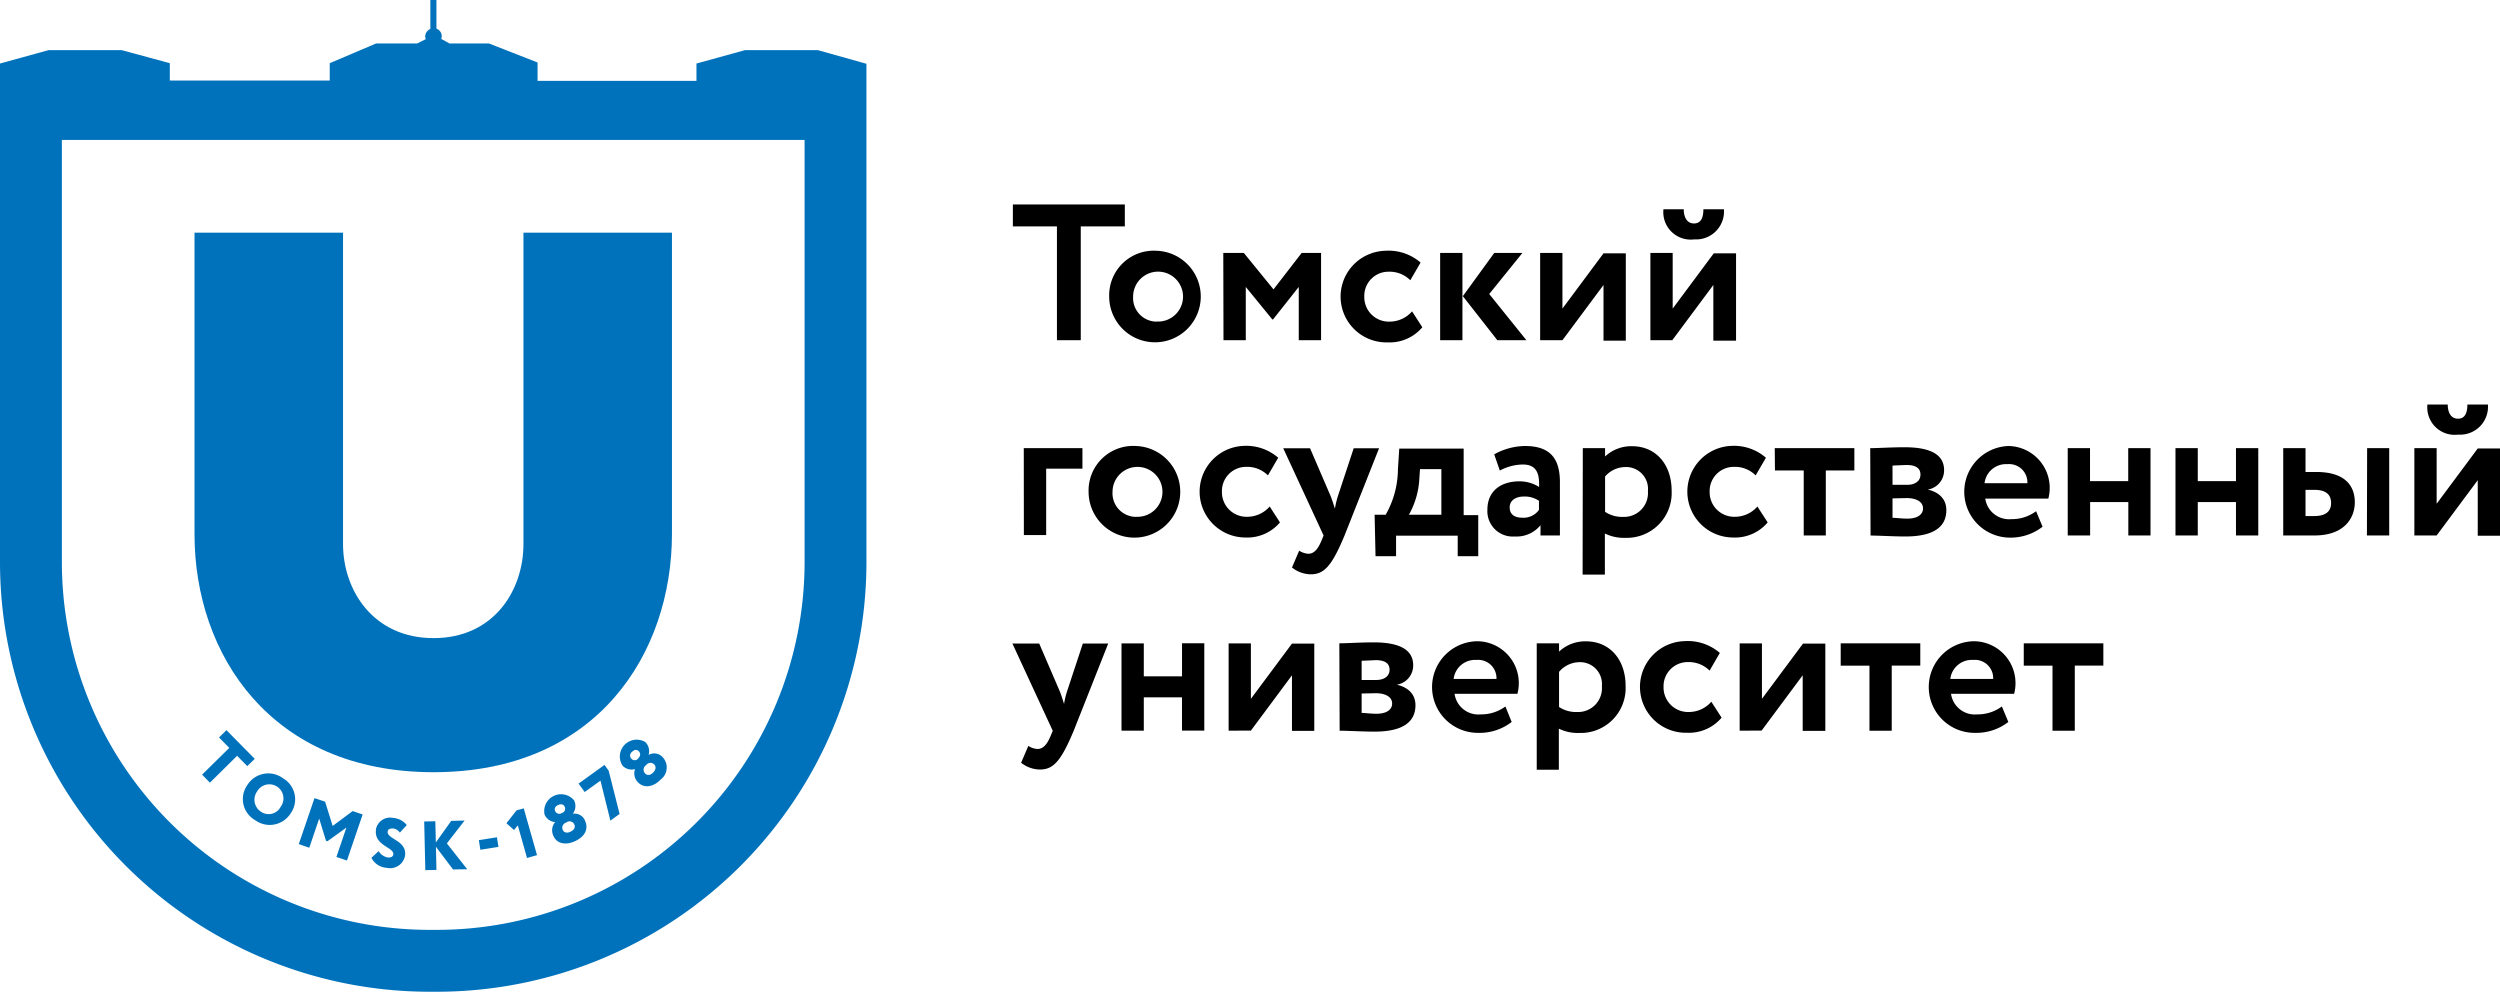
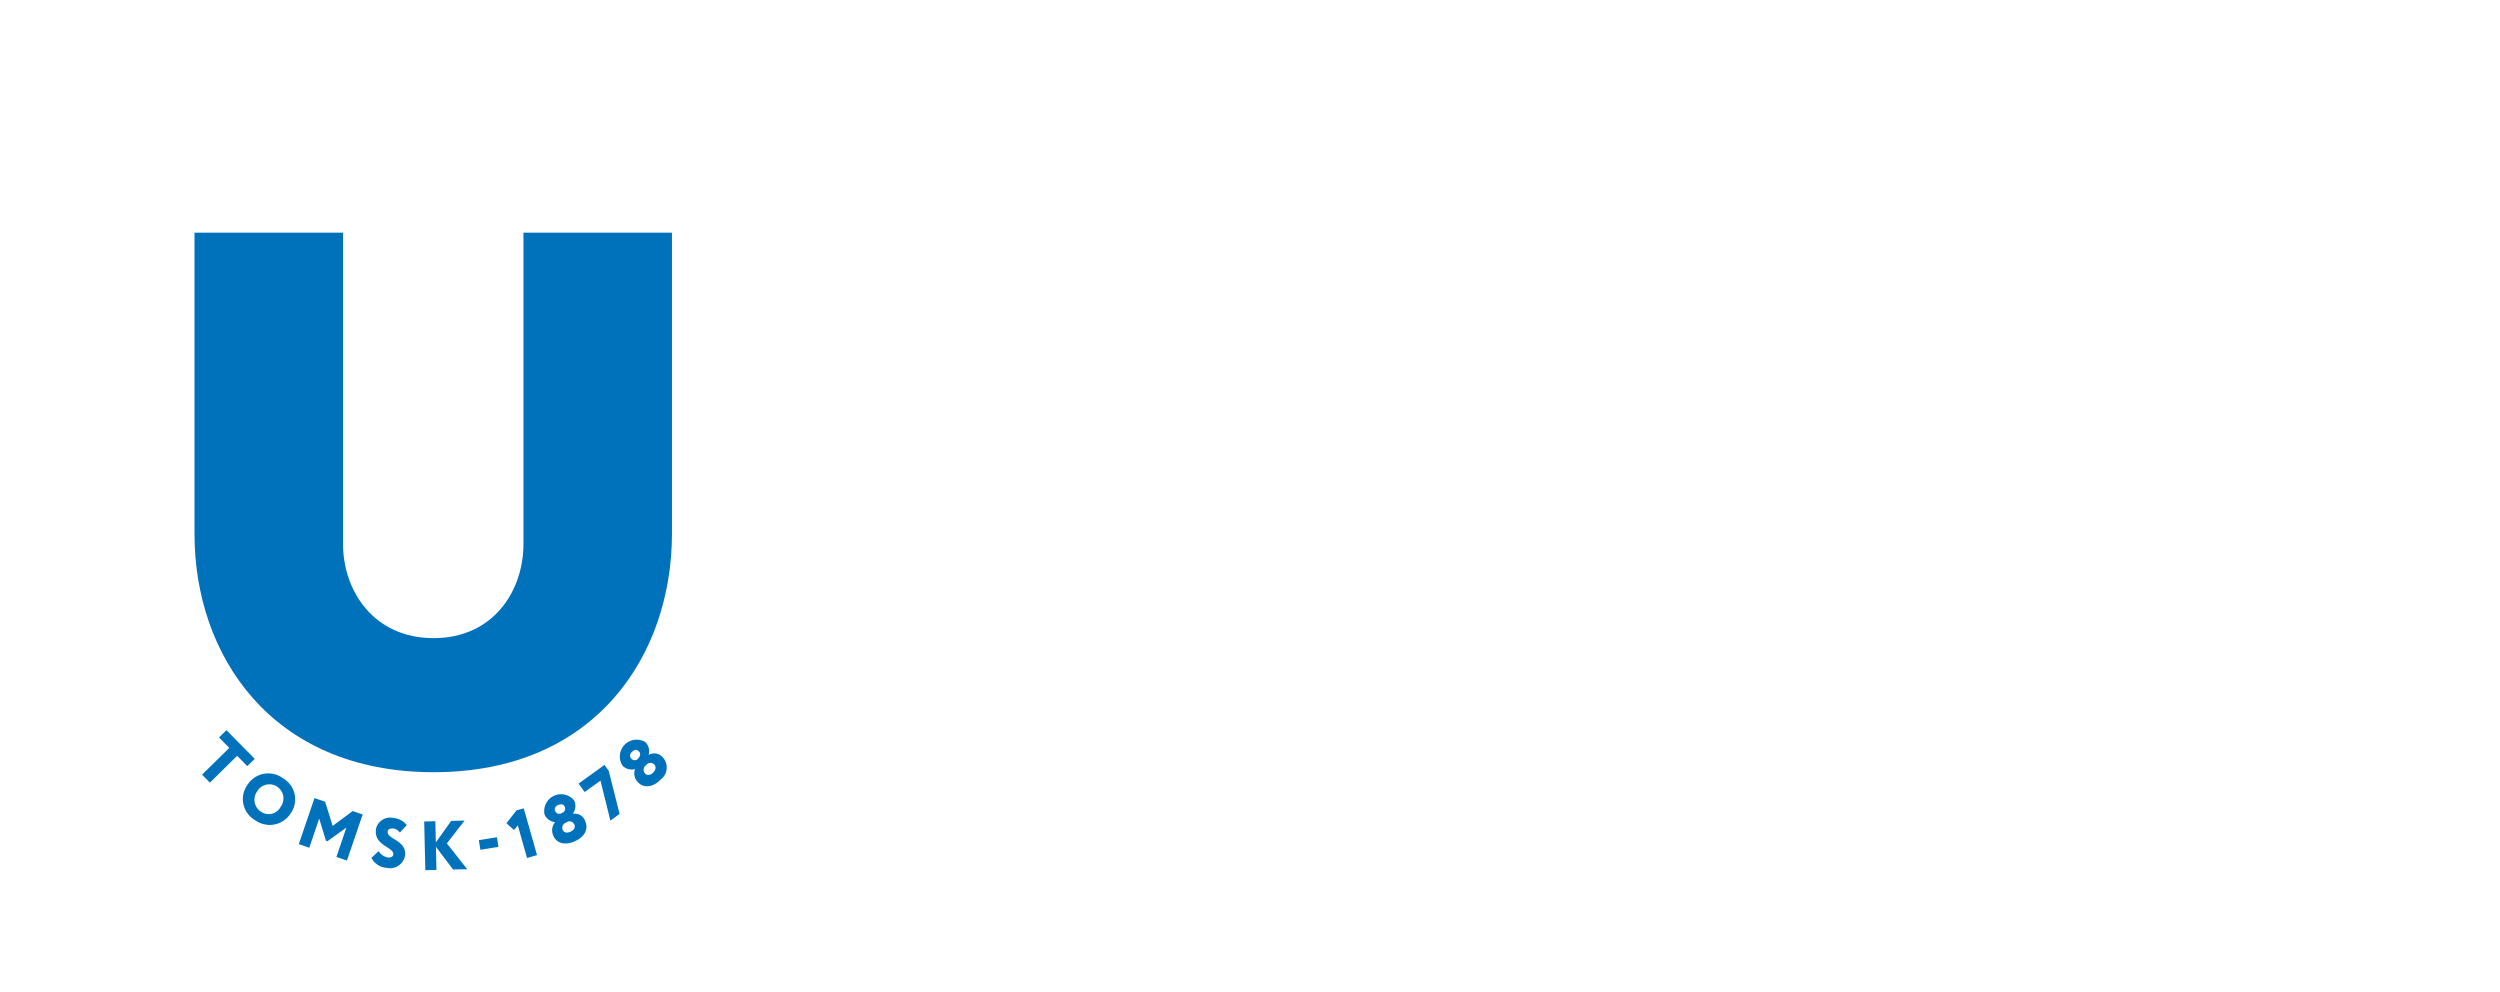
<svg xmlns="http://www.w3.org/2000/svg" fill="none" viewBox="0 0 121 48" id="header-logo-tablet" style="&#10; fill: red;&#10;">
  <path d="M9.414 25.867V11.26h7.189v15.074c0 2.247 1.472 4.551 4.382 4.551 2.911 0 4.35-2.305 4.35-4.55V11.26h7.188v14.57c0 5.82-3.647 11.545-11.538 11.545-7.89 0-11.57-5.72-11.57-11.508z" fill="#0072BC" />
-   <path d="M39.585 2.427h-3.529l-2.347.648v.84h-7.69v-.89l-2.355-.922h-1.91l-.399-.219a.383.383 0 00-.231-.496V0h-.295v1.4a.42.42 0 00-.252.37.384.384 0 00.034.123l-.42.21h-1.986l-2.246.955v.841h-7.74v-.841l-2.33-.631H2.347L0 3.075v24.151A20.799 20.799 0 0020.775 48h.387a20.8 20.8 0 0020.774-20.774V3.087l-2.35-.66zm-.643 24.816a17.8 17.8 0 01-17.78 17.762h-.387a17.802 17.802 0 01-17.78-17.779V6.772h35.947v20.47z" fill="#0072BC" />
-   <path d="M49.023 9.896h5.419v1.063h-2.133v5.508h-1.153v-5.508h-2.133V9.896zM55.986 12.137a2.216 2.216 0 11-2.301 2.217 2.158 2.158 0 012.301-2.216zm0 3.425a1.208 1.208 0 10-1.143-1.212 1.143 1.143 0 001.143 1.217v-.005zM59.207 12.242h.994l1.437 1.764L63 12.242h.94v4.225h-1.08v-2.58l-1.247 1.576h-.03l-1.287-1.576v2.58h-1.079l-.01-4.225zM68.84 15.84a2.068 2.068 0 01-1.68.731 2.216 2.216 0 01-.948-4.245c.266-.118.553-.182.844-.189.62-.04 1.23.165 1.7.572l-.497.855a1.417 1.417 0 00-1.054-.413 1.168 1.168 0 00-1.173 1.203 1.186 1.186 0 001.223 1.213 1.443 1.443 0 001.089-.497l.497.77zM69.703 12.242h1.079v4.225h-1.079v-4.225zm2.376 1.988l1.8 2.237h-1.407l-1.67-2.133 1.52-2.092h1.363l-1.606 1.988zM74.543 16.467v-4.225h1.079v2.694l1.988-2.674h1.079v4.225H77.61v-2.694l-1.988 2.674h-1.079zM79.879 16.467v-4.225h1.079v2.694l1.988-2.674h1.079v4.225h-1.099v-2.694l-1.988 2.674h-1.06zm1.615-6.338c0 .348.13.686.498.686.367 0 .452-.338.452-.686h.994a1.352 1.352 0 01-1.437 1.457 1.327 1.327 0 01-1.49-1.457h.984zM49.55 21.691h2.84v.994h-1.755v3.212h-1.08l-.004-4.206zM54.99 21.587a2.218 2.218 0 11-2.302 2.217 2.158 2.158 0 012.302-2.217zm0 3.425a1.208 1.208 0 10-1.143-1.213 1.143 1.143 0 001.143 1.218v-.005zM61.95 25.285a2.069 2.069 0 01-1.68.73 2.218 2.218 0 01-.105-4.433c.62-.04 1.231.165 1.7.572l-.497.855a1.415 1.415 0 00-1.053-.413 1.168 1.168 0 00-1.173 1.203 1.188 1.188 0 001.222 1.213 1.442 1.442 0 001.089-.497l.497.77zM65.077 25.916c-.621 1.491-.994 1.88-1.635 1.88a1.491 1.491 0 01-.91-.329l.348-.815a.914.914 0 00.442.15c.274 0 .468-.215.646-.657l.095-.224-1.954-4.225h1.298l.994 2.311c.085.21.14.403.209.612.034-.21.084-.418.149-.622l.76-2.301h1.228l-1.67 4.22zM66.531 24.912h.537a4.52 4.52 0 00.592-2.207l.064-.994h3.117v3.221h.706v1.989h-.994v-.995H67.57v.995h-.994l-.045-2.009zm1.66 0h1.571v-2.207h-1.034l-.03.433a3.977 3.977 0 01-.506 1.774zM72.319 21.99a3.131 3.131 0 011.49-.403c1.249 0 1.691.636 1.691 1.755v2.575h-.94v-.498a1.491 1.491 0 01-1.247.547 1.229 1.229 0 01-1.323-1.297c0-.93.687-1.372 1.541-1.372.34-.004.673.091.96.273.03-.706-.16-1.088-.79-1.088a2.425 2.425 0 00-1.109.293l-.273-.785zm2.167 2.684v-.433a1.198 1.198 0 00-.74-.208c-.359 0-.677.169-.677.526 0 .358.264.497.602.497a.92.92 0 00.815-.377v-.005zM76.608 21.691h1.078v.403a1.85 1.85 0 011.308-.497c1.163 0 1.913.9 1.913 2.152a2.172 2.172 0 01-2.236 2.282 2.067 2.067 0 01-.995-.21v1.99h-1.078l.01-6.12zm1.078 1.372v1.71c.264.173.575.259.89.244a1.155 1.155 0 001.183-1.248 1.058 1.058 0 00-1.108-1.163 1.301 1.301 0 00-.965.457zM85.555 25.285a2.069 2.069 0 01-1.68.73 2.218 2.218 0 01-.104-4.433c.62-.04 1.23.165 1.7.572l-.497.855a1.415 1.415 0 00-1.054-.413 1.168 1.168 0 00-1.173 1.203 1.188 1.188 0 001.223 1.213 1.441 1.441 0 001.088-.497l.497.77zM85.898 21.691h3.853v1.079h-1.382v3.146H87.3V22.77h-1.392l-.01-1.079zM90.52 21.691c.367 0 .994-.044 1.66-.044 1.228 0 1.914.338 1.914 1.108a.94.94 0 01-.79.94c.59.139.899.497.899.994 0 .835-.646 1.277-1.988 1.277-.527 0-1.298-.045-1.68-.045l-.016-4.23zm1.078.845v.93h.706c.358 0 .646-.16.646-.497 0-.338-.273-.463-.676-.463-.253.01-.561.02-.676.03zm0 1.586v.94c.16 0 .453.04.716.04.497 0 .76-.2.76-.498s-.288-.497-.8-.497l-.676.015zM98.86 25.494a2.531 2.531 0 01-1.615.527 2.218 2.218 0 01-.04-4.434 2.028 2.028 0 011.934 2.545h-3.052a1.163 1.163 0 001.267.994c.43.007.848-.128 1.193-.383l.314.751zm-2.808-2.108h2.073a.883.883 0 00-.97-.92 1.044 1.044 0 00-1.103.92zM103.011 24.3h-1.849v1.616h-1.084v-4.225h1.079v1.596h1.849V21.69h1.079v4.225h-1.074v-1.615zM108.221 24.3h-1.849v1.616h-1.079v-4.225h1.079v1.596h1.849V21.69h1.079v4.225h-1.079v-1.615zM110.508 21.691h1.079v1.153h.526c1.437 0 1.86.716 1.86 1.467 0 .75-.497 1.605-1.944 1.605h-1.521v-4.225zm1.079 2.018v1.268h.422c.582 0 .815-.244.815-.631 0-.388-.223-.637-.805-.637h-.432zm2.982-2.018h1.069v4.225h-1.079l.01-4.225zM116.855 25.916v-4.225h1.079v2.69l1.989-2.675h1.078v4.225h-1.078v-2.689l-1.989 2.674h-1.079zm1.616-6.337c0 .348.129.686.497.686s.453-.338.453-.686h.994a1.35 1.35 0 01-1.437 1.456 1.325 1.325 0 01-1.42-.866 1.33 1.33 0 01-.071-.59h.984zM51.968 35.366c-.622 1.491-.995 1.879-1.636 1.879a1.491 1.491 0 01-.91-.328l.349-.815a.914.914 0 00.442.149c.273 0 .467-.214.646-.656l.095-.224L49 31.146h1.297l.995 2.311c.084.209.139.403.208.612a4.21 4.21 0 01.15-.622l.76-2.301h1.228l-1.67 4.22zM57.21 33.75h-1.85v1.616h-1.079V31.14h1.079v1.595h1.85v-1.6h1.078v4.225h-1.079v-1.61zM59.465 35.366V31.14h1.078v2.684l1.989-2.674h1.079v4.225h-1.08v-2.69l-1.987 2.675-1.08.005zM64.824 31.136c.368 0 .994-.045 1.66-.045 1.228 0 1.914.338 1.914 1.109a.94.94 0 01-.79.939c.591.14.9.497.9.994 0 .835-.646 1.278-1.989 1.278-.527 0-1.297-.045-1.68-.045l-.015-4.23zm1.079.845v.93h.706c.358 0 .646-.16.646-.498 0-.338-.273-.462-.676-.462-.254.015-.562.025-.651.03h-.025zm0 1.585v.94c.159 0 .452.04.716.04.497 0 .76-.2.76-.497 0-.299-.288-.497-.8-.497l-.676.014zM73.165 34.943a2.53 2.53 0 01-1.616.527 2.217 2.217 0 11-.04-4.434 2.027 2.027 0 011.934 2.545h-3.042a1.163 1.163 0 001.268.995c.429.006.848-.128 1.193-.383l.303.75zm-2.809-2.082h2.073a.885.885 0 00-.969-.92 1.044 1.044 0 00-1.103.915v.005zM74.379 31.136h1.079v.402a1.85 1.85 0 011.307-.497c1.163 0 1.914.9 1.914 2.153a2.172 2.172 0 01-2.237 2.281 2.068 2.068 0 01-.994-.209v1.989h-1.07v-6.12zm1.079 1.372v1.71c.263.173.575.258.89.243a1.152 1.152 0 001.183-1.247 1.059 1.059 0 00-1.109-1.164 1.304 1.304 0 00-.954.458h-.01zM83.325 34.735a2.068 2.068 0 01-1.68.73 2.216 2.216 0 11-.105-4.434c.62-.04 1.231.165 1.7.572l-.496.855a1.417 1.417 0 00-1.054-.413 1.168 1.168 0 00-1.174 1.203 1.188 1.188 0 001.223 1.213 1.44 1.44 0 001.089-.497l.497.77zM84.2 35.366V31.14h1.078v2.684l1.988-2.674h1.08v4.225H87.25v-2.69l-1.988 2.675-1.064.005zM89.09 31.136h3.852v1.078H91.56v3.152h-1.078v-3.147H89.09v-1.083zM97.204 34.943a2.53 2.53 0 01-1.615.527 2.217 2.217 0 11-.04-4.434 2.027 2.027 0 011.934 2.545H94.43a1.163 1.163 0 001.268.995c.429.006.848-.128 1.193-.383l.313.75zm-2.808-2.082h2.073a.883.883 0 00-.97-.92 1.044 1.044 0 00-1.103.915v.005zM97.95 31.136h3.852v1.078h-1.382v3.152h-1.079v-3.147H97.95v-1.083z" fill="#000" />
  <path d="M10.959 35.34l1.371 1.388-.361.353-.493-.5-1.316 1.3-.379-.388 1.317-1.295-.497-.505.358-.353zM13.692 37.666a1.175 1.175 0 01.375 1.703 1.196 1.196 0 01-1.716.328 1.174 1.174 0 01-.379-1.703 1.195 1.195 0 011.716-.333l.004.005zM12.62 39.28a.652.652 0 00.959-.223.682.682 0 10-1.136-.749.69.69 0 00.177.972zM15.222 38.629l.513.172.366 1.174.968-.72.483.165-.76 2.229-.51-.173.484-1.421-.917.66-.072-.025-.328-1.073-.48 1.414-.508-.177.761-2.225zM18.191 40.164a.698.698 0 01.841-.576.933.933 0 01.656.345l-.336.366a.455.455 0 00-.332-.202c-.148 0-.244.038-.257.143-.05.387.938.42.841 1.177a.734.734 0 01-.887.585.883.883 0 01-.74-.484l.349-.324a.66.66 0 00.466.312c.14 0 .227-.042.244-.152.046-.349-.933-.42-.84-1.186M20.531 39.76l.539-.012.025 1.026.744-1.043.648-.017-.858 1.106.984 1.25-.686.012-.828-1.098.025 1.12-.538.012-.055-2.356zM24.052 40.524l-.876.14.074.465.876-.14-.074-.465zM25 39.222l.349-.097.643 2.263-.484.139-.445-1.577-.185.223-.366-.329.488-.622zM26.797 40.48a.614.614 0 01.072-.69.605.605 0 01-.514-.374.816.816 0 011.434-.673.618.618 0 01-.067.643.546.546 0 01.593.332c.19.42-.025.778-.47.989-.447.21-.875.139-1.048-.223v-.004zm.42-1.14a.212.212 0 00.136-.21.216.216 0 00-.022-.085c-.055-.117-.168-.151-.324-.08-.155.072-.185.194-.134.295a.214.214 0 00.307.097l.038-.017zm.177.475a.262.262 0 00-.18.244c0 .036.007.072.02.105.055.118.185.185.383.088.198-.096.236-.24.177-.353a.252.252 0 00-.366-.105l-.034.021zM28.004 37.926l1.253-.904.202.278.53 2.094-.446.324-.48-1.935-.765.551-.294-.408zM30.913 37.897a.613.613 0 01-.177-.673.607.607 0 01-.61-.172.816.816 0 011.102-1.14.618.618 0 01.164.626.547.547 0 01.673.101.73.73 0 01-.097 1.098c-.34.353-.77.42-1.055.16zm0-1.224a.214.214 0 000-.316c-.097-.092-.21-.084-.333.043a.215.215 0 00-.02.323.213.213 0 00.319 0l.034-.05zm.336.378a.261.261 0 00-.025.387c.092.093.235.11.39-.05.157-.16.136-.307.043-.395a.252.252 0 00-.379.033l-.029.025z" fill="#0072BC" />
</svg>